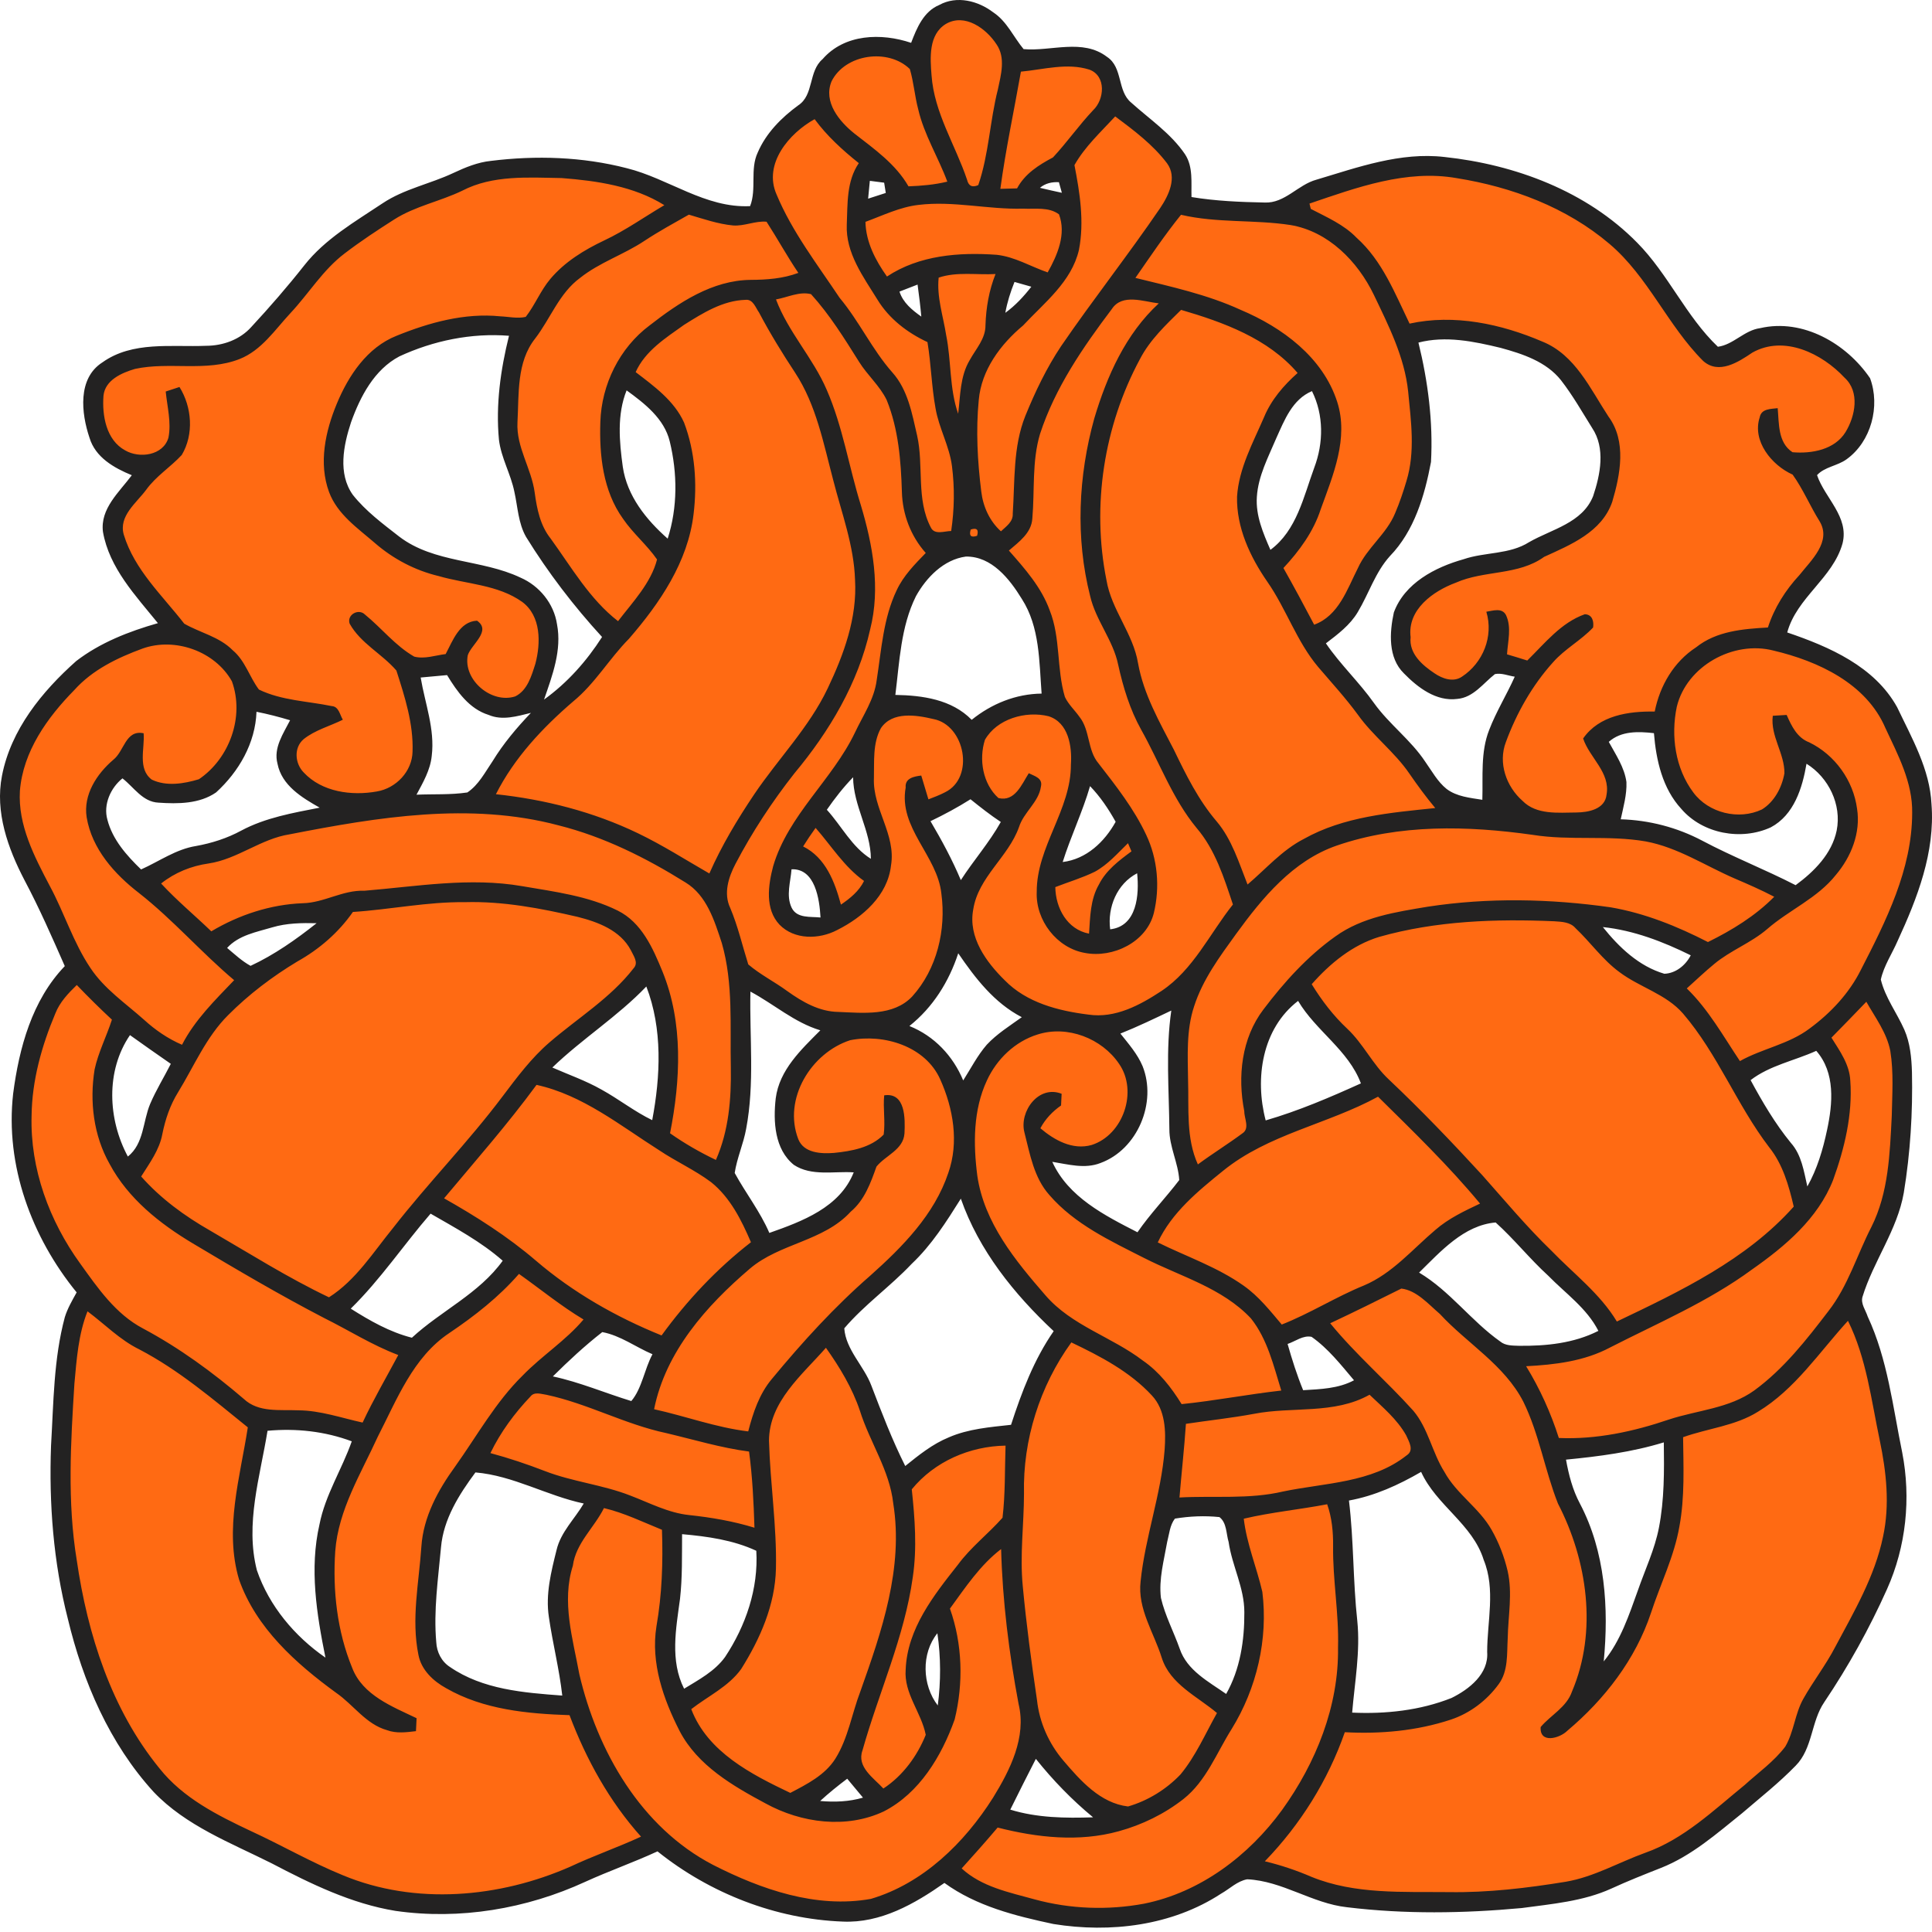
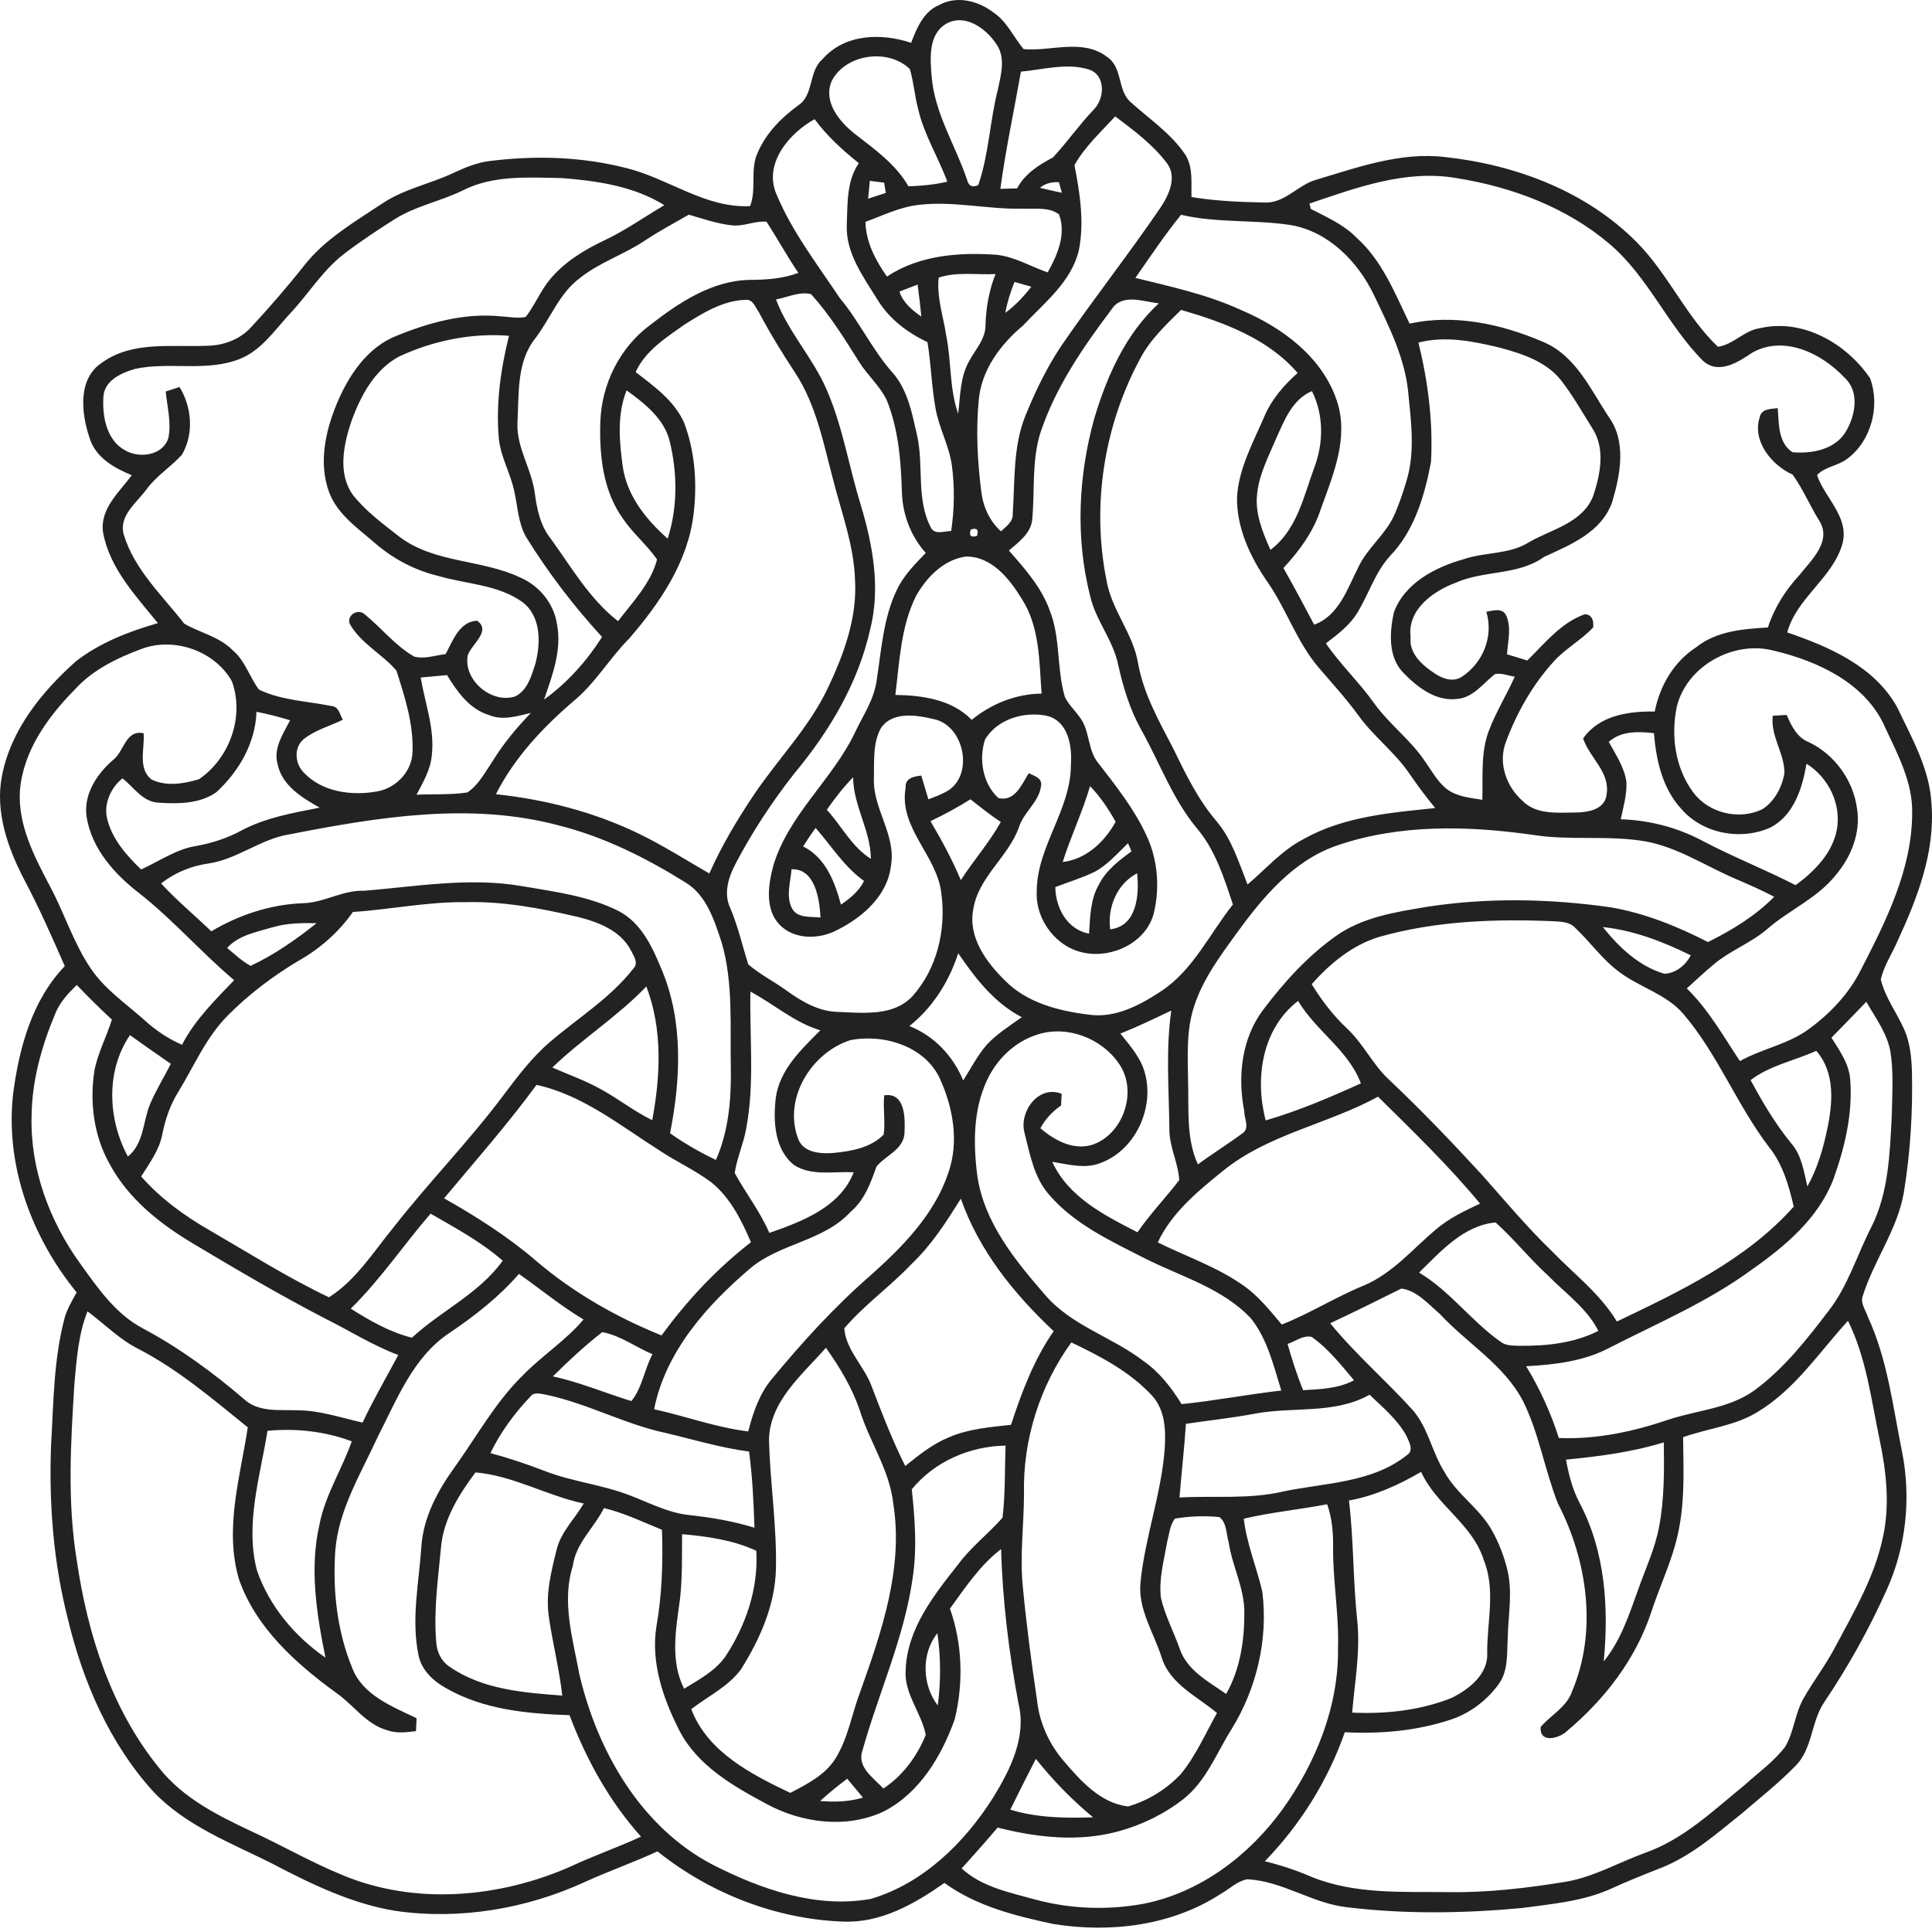
<svg xmlns="http://www.w3.org/2000/svg" width="600" height="600" viewBox="0 0 600 600" fill="none">
-   <path fill-rule="evenodd" clip-rule="evenodd" d="M158.598 52.811H177.523L197.982 55.88L212.304 62.018L224.58 67.133H235.321L238.39 62.018V47.696L245.551 38.49L253.734 31.84L256.803 21.61L263.964 15.473L272.148 13.938L280.332 15.473L285.958 17.519L288.004 9.335L291.073 5.243L297.211 2.686L304.371 4.22L310.509 9.335L314.09 19.053H322.785L332.503 17.519L339.664 19.053L344.779 23.145L345.802 30.306L347.848 33.886L353.985 37.978L361.146 44.627L365.75 49.742L367.796 54.857C367.796 56.392 367.693 59.563 367.284 59.972C366.875 60.381 366.091 62.529 365.75 63.552L373.933 65.598H383.652C384.879 65.598 391.665 65.939 394.904 66.11L402.065 64.064L409.226 58.949L421.501 54.857L431.731 52.811L439.915 51.788L453.725 52.3L466.001 54.857L476.23 58.949L487.483 64.064L498.224 69.69L506.92 78.385L516.638 90.661L522.776 99.868C524.651 102.255 528.504 107.131 528.913 107.54C529.323 107.949 532.835 110.438 534.54 111.632L540.166 108.563L547.838 104.471H553.465L559.603 105.494L568.809 110.097L575.97 115.724L579.039 123.908L578.528 132.091L571.367 139.764L565.74 143.344L560.626 145.901L563.694 153.574C564.888 156.643 567.377 162.985 567.786 163.803C568.298 164.826 568.809 171.476 568.298 172.499C568.042 173.01 566.635 175.184 565.229 177.358C563.822 179.532 562.416 181.705 562.16 182.217C561.751 183.035 557.557 186.65 555.511 188.355L552.953 193.981C552.271 195.516 551.01 198.687 551.419 199.096C551.828 199.505 556.363 200.971 558.58 201.653L573.924 208.303L584.154 218.021L588.246 225.182L593.361 236.434C594.384 240.356 596.43 248.301 596.43 248.71C596.43 249.119 596.771 259.451 596.941 264.566L593.361 276.842L588.757 286.56L582.619 298.324L579.55 305.996L585.688 315.715L590.803 325.944V338.22L590.292 350.496L588.757 367.886L583.642 384.254L578.016 396.018L573.924 405.225L578.528 412.897L582.619 426.707L585.177 438.983L587.223 449.724L588.757 460.976L589.269 472.229L587.223 479.39L582.108 494.223L573.413 512.125L566.252 523.889L561.648 531.05L559.091 541.28L552.442 549.975L537.097 562.762L524.31 572.48L512.034 578.618L506.408 581.176L491.575 587.313C485.778 587.825 473.98 588.848 473.162 588.848C472.343 588.848 465.319 590.212 461.909 590.894L439.404 590.382L421.501 589.359L416.387 588.336L403.088 584.756L392.347 581.176L385.698 579.641L373.422 587.825L362.169 593.451L346.313 594.986L330.457 594.474L323.808 593.451L315.113 590.894L304.371 587.313L295.165 582.71L292.096 581.176L286.981 585.779L277.774 590.894L270.613 593.451L262.43 593.963L249.131 592.428L236.344 589.359L230.717 586.802L220.488 581.687L210.77 576.061L204.632 571.457L190.31 577.595L172.408 585.267L155.018 588.848L143.765 591.405L126.886 590.894L112.053 587.825L105.404 585.267L92.616 579.641L80.341 572.992L64.485 565.319L60.904 562.762L52.209 556.624L45.048 548.44L38.91 539.234L33.796 530.538L29.704 520.309L25.612 508.545L22.543 495.246L21.008 483.482L19.474 473.252V457.396L18.962 441.029L19.474 433.356L21.008 422.104L23.054 409.828L25.1 403.179L27.658 400.11L22.543 392.949L15.894 383.742L9.244 369.421L7.71 361.237L6.687 349.984L7.198 337.708L9.756 325.433L11.29 322.875L15.894 310.088L20.497 303.439L24.077 299.859L18.962 289.117L14.359 280.422L9.244 268.658L5.152 260.474L3.618 253.313L3.106 245.641L4.641 235.923L8.733 226.205L13.848 218.532L19.985 212.395L26.123 207.791L38.91 200.119L48.629 196.027H53.743L48.629 187.332L41.979 179.66L37.888 172.499L34.819 164.315V160.735L36.353 157.154L41.979 151.528L44.025 146.924L43.002 143.856L35.33 141.298L31.75 136.183L29.192 130.045L28.681 122.885L30.727 117.258L34.819 113.678L38.91 111.632L48.629 111.12H57.835L67.554 110.097L73.18 108.563L77.783 106.006L81.875 100.891L88.525 94.753L93.639 88.615L101.312 79.408L108.984 72.759L117.168 68.156L123.306 63.552L129.955 60.483L140.696 56.903L149.391 53.323L158.598 52.811ZM276.751 54.857L271.125 51.277L268.056 54.857C267.374 56.562 265.908 60.074 265.498 60.483C265.089 60.893 266.01 64.405 266.521 66.11L274.194 63.552L278.797 62.018L276.751 54.857ZM113.076 117.77L118.702 111.12L124.84 107.029L134.047 103.96L143.253 101.402H153.483L163.201 102.425L160.132 111.12L158.087 124.931V136.695L160.132 143.856L163.201 153.574L164.736 161.758L168.828 169.941L174.454 178.125L182.638 188.355L187.753 193.981L190.822 197.561L187.753 203.188L178.546 213.929L170.362 220.067L165.759 217.509L168.828 210.86L170.362 203.188L168.828 191.935L163.201 184.774L158.087 181.194L146.834 178.125L136.093 176.079L123.817 170.964L115.122 164.315L108.472 156.643L103.358 148.459V139.252L105.915 129.022L109.495 122.885L113.076 117.77ZM195.936 118.281L204.12 124.931L209.235 133.114L212.304 144.879V156.131C211.451 159.371 209.747 165.952 209.747 166.361C209.747 166.77 208.724 171.646 208.212 174.033L201.563 165.849L192.868 154.085L189.799 141.81V129.022L190.822 121.35L195.936 118.281ZM136.093 207.28L128.42 208.814L127.397 212.395L129.443 216.998L130.978 224.159L129.955 236.946L126.886 244.107L121.26 251.267L130.978 250.244L146.834 249.733L149.903 247.687L153.995 241.038C155.87 238.651 159.826 233.57 160.644 232.342C161.462 231.115 164.395 227.398 165.759 225.693L167.293 221.09L164.736 220.067H160.132H153.995L146.834 214.952L141.719 207.28H136.093ZM78.295 217.509L85.456 219.555L93.128 221.09V226.716L90.059 233.877L92.616 242.572L98.243 247.176L106.938 250.244V252.802L91.593 255.871L78.295 258.428L72.668 262.52L58.858 267.635L50.163 270.192L46.071 274.796L37.376 269.681L33.284 260.986L29.192 252.802L30.727 246.153L36.864 237.969L40.956 234.9L42.491 241.038L48.117 245.641L54.767 246.153L63.973 244.107L70.111 237.457L74.203 230.808L76.76 222.624L78.295 217.509ZM72.668 288.606L67.042 293.721L72.157 299.859L76.76 305.485L79.318 303.95L91.082 295.767L101.312 288.606L103.358 282.98L92.616 283.491L81.875 285.537L72.668 288.606ZM43.002 317.761L49.652 324.41L56.812 329.013L54.255 336.686L48.629 347.938L45.048 357.656L40.445 362.771L38.399 364.306L33.284 352.03L31.75 338.731L33.284 327.99L37.376 317.761L39.422 316.226L43.002 317.761ZM325.854 52.3L330.457 54.857L333.014 63.552L326.877 63.041L317.158 62.018L320.739 56.392L324.831 53.323L325.854 52.3ZM275.217 89.638L276.24 94.242L284.935 100.379L289.538 102.937L289.027 92.707L286.981 84.012L282.377 85.035L275.217 89.638ZM313.578 83.5L319.204 85.546L325.342 88.104L321.444 92.707L313.578 101.402L309.486 104.471L308.975 94.753L311.021 88.104L313.578 83.5ZM285.446 179.66L293.119 173.01L298.233 169.941L304.371 169.43L309.998 173.01L319.716 181.705L325.342 196.027L327.388 211.372L325.342 219.044L317.67 219.555L307.952 223.647L301.814 228.251L296.699 223.647L289.538 220.578L278.797 221.09L274.705 218.021C275.217 213.929 276.24 205.643 276.24 205.234C276.24 204.825 277.945 196.88 278.797 192.958L285.446 179.66ZM267.544 234.9L259.361 243.595L255.269 249.222L254.757 253.825L258.849 260.474L266.01 267.124L272.659 271.727L274.194 263.032L270.613 253.313L268.567 244.107L268.056 238.992L267.544 234.9ZM250.665 268.658L245.55 265.589L243.505 267.635L241.97 271.727V280.422C241.97 281.241 244.016 284.514 245.039 286.048L251.177 288.094L257.315 287.071L258.338 283.491L255.78 275.307L250.665 268.658ZM337.106 238.992L343.756 245.641L348.359 254.336L349.382 258.428L343.756 264.566L334.549 270.192L327.388 271.727H325.342L328.923 263.032L333.014 251.779L334.549 245.641L336.083 241.038L337.106 238.992ZM348.359 270.192L354.497 266.612H356.543V274.796L355.008 283.491L349.382 290.652L343.756 293.209L341.71 290.652V282.98L343.756 276.842L348.359 270.192ZM297.722 288.606L301.302 295.767L305.906 302.416L312.044 308.554L319.204 312.646L321.762 316.738L316.647 320.318L309.998 324.921L305.906 331.571L301.302 338.731L299.768 342.823L294.653 334.128L288.515 325.433L280.331 321.852L276.24 318.272L281.354 314.692L287.492 309.577L293.119 300.37L295.676 292.698L297.722 288.606ZM398.485 124.419L405.645 117.77L407.691 116.235L409.737 119.816L413.318 124.419V136.183L410.76 146.924L405.645 160.735L398.996 171.476L393.881 175.568L389.278 168.918L386.72 159.2L387.743 149.993L390.812 141.298L395.416 131.068L398.485 124.419ZM438.892 103.96C439.71 103.55 448.099 102.766 452.191 102.425L464.978 103.96L478.788 108.563L486.972 116.235L493.109 125.442L498.736 133.626L500.27 144.367L498.736 152.551L494.644 160.735L483.391 168.918L476.742 171.476L466.001 174.033L457.305 176.591L448.099 179.148L441.961 183.24L435.823 190.912L434.8 198.073L437.358 205.745L442.472 210.86L448.61 213.418L455.771 212.395L460.374 209.326L463.955 205.745L470.604 206.768L475.207 208.814L471.116 214.952L467.535 221.09L465.489 226.205L463.955 238.48L463.443 245.13L463.955 251.779L454.237 252.29L449.122 248.71L443.495 243.084L434.8 231.32L422.524 219.044L414.852 208.814L410.76 203.188L407.691 198.073L413.318 194.493L418.433 190.912L419.967 187.332L425.593 175.568L432.754 165.849L437.358 154.597L439.403 149.993C440.085 148.118 441.449 144.265 441.449 143.856C441.449 143.446 441.79 136.183 441.961 132.603L440.426 124.419L438.38 114.701L436.846 107.54L438.892 103.96ZM498.224 255.359V257.917H505.385L517.661 260.474L531.982 267.124L546.815 273.261L557.557 279.399L564.206 272.75C566.593 270.363 571.469 265.384 571.878 264.566C572.287 263.748 572.731 259.451 572.901 257.405L571.878 246.153L566.763 237.457L559.602 232.854L557.557 235.923L555.511 243.084L552.953 250.244L546.815 255.359L539.143 256.382L531.471 253.825L524.822 249.222L520.73 243.084L518.172 232.854L516.126 224.67L509.477 223.647L501.293 226.205L496.69 230.297L500.782 238.48V248.199L498.224 255.359ZM493.109 284.514H501.293L509.477 287.071L524.822 293.209L528.913 296.278L525.333 301.393L520.73 305.485L516.126 307.531L503.851 298.836L498.224 293.209L493.109 286.048V284.514ZM552.953 326.967L546.815 330.036L544.769 331.059L539.143 335.151L543.235 341.8L549.373 350.496L554.999 359.702L558.068 369.932L561.137 375.047L565.229 369.932L568.298 362.26L571.367 350.496V339.754L569.832 330.036L566.252 323.387H562.16L552.953 326.967ZM451.168 380.673L457.817 377.604L464.466 375.558L472.138 381.696L479.299 389.88L487.995 399.087L496.178 407.782L500.782 414.431L495.155 418.012L484.414 419.546L474.184 421.081L466.001 420.569L458.328 414.943L449.122 405.736L440.938 399.087L435.312 396.018L442.472 389.368L447.587 383.742L451.168 380.673ZM500.782 448.189L487.995 449.212H482.368V451.77L484.926 459.442L488.506 468.649L492.086 479.39L495.155 488.085L496.178 499.849L494.644 512.636V523.889L499.759 519.797L505.385 511.102C507.431 505.817 511.523 495.144 511.523 494.734C511.523 494.325 514.933 486.721 516.638 482.97L520.218 468.137V454.839L519.195 444.609L511.523 446.143L500.782 448.189ZM419.456 534.63L427.128 534.119L439.915 533.607L451.168 530.027L459.863 524.401L464.978 513.659V506.499C464.978 506.089 465.319 497.462 465.489 493.2L463.955 481.947L457.817 472.229L448.61 461.488L443.495 453.816H439.915L429.174 458.931L420.478 463.022C418.944 463.363 415.773 464.148 415.364 464.557C414.954 464.966 416.216 473.593 416.898 477.855L417.921 501.384V520.309L415.875 531.561L419.456 534.63ZM377.514 467.626L368.307 468.649L363.192 468.137L360.635 474.275L357.566 483.993C357.395 487.744 357.054 495.348 357.054 495.757C357.054 496.167 358.759 501.043 359.612 503.43L363.192 513.148L367.284 520.309L375.468 525.424L382.117 531.05L385.697 522.355L388.766 511.613L389.278 495.757L386.72 487.574L383.652 475.298L381.606 469.16L377.514 467.626ZM403.088 412.897L408.203 410.851L413.318 415.966L418.433 421.592L424.57 428.753L421.501 431.31L413.318 433.868L405.134 434.379L401.042 434.891L400.019 428.241L398.485 422.104L396.439 415.966L397.462 413.92L403.088 412.897ZM338.129 567.877H328.411L319.204 566.342L314.09 564.808L307.952 563.785L309.998 561.739L313.067 556.624L317.158 547.417L320.739 538.722L323.808 542.814L328.923 549.463L333.014 554.578L341.198 560.205L347.336 564.808L343.756 565.831L338.129 567.877ZM291.584 535.653L294.653 529.515L295.676 518.774L294.653 510.079L292.607 502.918L291.584 499.849L288.004 505.476L284.935 511.613L284.423 517.751L284.935 524.401L287.492 530.538L289.538 534.119L291.584 535.653ZM268.567 554.578L264.475 548.44L262.941 548.952L260.384 550.486L255.269 554.578L250.665 558.159L248.108 561.228L252.2 562.251L261.918 563.274L269.59 561.739L272.148 559.182L268.567 554.578ZM228.671 475.81L234.809 478.367L237.878 479.39L238.39 487.062L236.344 495.246L231.74 506.499L227.649 515.705L222.534 522.355L213.327 526.958L209.747 528.493L208.212 521.843L206.678 512.125V503.941L207.701 494.734L208.724 486.039L208.212 476.832L208.724 472.741L216.396 473.764L224.068 474.787L228.671 475.81ZM173.431 460.976L166.782 459.442L162.69 457.908L154.506 454.839L147.857 453.304L144.276 457.908L138.139 466.603L134.047 475.81L133.535 488.597L131.489 502.918L132.512 513.659L136.604 520.309L146.322 524.401L157.575 527.981L169.339 529.515H179.057L177.011 522.355L175.477 512.125L173.431 502.918V493.712L175.477 487.062L179.057 477.855C180.251 476.491 182.638 473.559 182.638 472.741C182.638 471.922 184.684 468.308 185.707 466.603L182.638 465.068L173.431 460.976ZM89.547 441.54L97.731 442.051L106.938 443.586L113.076 446.655L110.007 453.816L104.381 465.068L101.312 483.482V495.246L102.846 506.499L106.426 521.332L97.22 516.217L86.99 505.987L78.806 493.712L74.714 479.901L75.737 465.068L78.806 449.212L80.852 441.029L89.547 441.54ZM194.913 437.448L186.73 434.891L181.615 433.868L172.92 431.31L166.782 428.241L172.92 422.104L180.592 415.966L186.73 409.828L191.333 412.385L200.54 416.477L207.189 419.035L202.074 428.753L197.982 438.983L194.913 437.448ZM125.351 382.208L128.932 376.581L133.535 373.512L141.719 377.093L149.903 383.231L157.064 388.346L160.132 391.926L156.041 396.529L148.88 403.179L141.207 408.805L134.558 413.92L129.443 419.035L121.771 416.989L110.518 411.874L103.869 407.27L108.472 401.133L115.633 394.483L121.771 385.788L125.351 382.208ZM180.592 320.318L170.362 327.99L166.27 333.617L171.385 335.151L179.569 338.22L187.241 342.312L192.868 345.892L203.609 352.542L206.166 347.938L207.189 331.571L206.166 311.623L200.54 300.37L197.982 305.485L190.822 312.646L180.592 320.318ZM229.694 335.151V320.318V307.531V302.416L236.855 306.508L247.085 312.646L254.757 316.738L260.895 318.272L255.78 323.387L250.665 330.036L245.55 336.174L244.528 347.938L245.55 354.587L248.619 359.702L255.78 360.725H267.033L268.056 365.84L263.452 372.489L254.757 379.65L245.55 383.742L238.39 387.834L233.275 379.139L227.137 368.909L224.58 363.794L226.114 356.122L229.183 346.915L229.694 338.731V335.151ZM298.233 246.153L293.119 249.498L289.538 250.244L284.935 252.29L288.515 260.474L294.142 272.238L298.745 278.888L301.814 273.773L310.509 262.52L313.578 256.894L312.555 252.802L306.417 248.199L301.814 243.595L298.233 246.153ZM281.866 389.368C283.094 388.141 286.81 382.719 288.515 380.162L294.653 371.978L298.745 365.84L303.86 377.093L309.486 388.346L317.67 398.575L324.831 407.782L330.457 412.385C329.434 414.09 327.388 417.603 327.388 418.012C327.388 418.421 324.66 424.661 323.296 427.73L317.67 438.471V446.143L311.532 445.632L304.883 446.143L296.699 448.701L288.515 453.304L281.866 458.931L279.309 460.465L275.728 453.304L269.079 434.891L262.43 422.104L257.826 414.431L261.407 409.316L267.544 402.156L278.286 393.46L281.866 389.368ZM345.29 354.587L337.106 359.702H334.037L328.923 357.656L323.808 356.122L326.365 365.329L331.48 372.489L345.802 382.719L353.985 387.323L357.054 384.254L364.727 374.535L370.353 367.886L368.307 359.191L366.773 352.542L365.75 342.312V332.082V321.852L367.796 308.554L362.681 311.111L351.428 315.715L342.733 320.318L347.336 325.433L352.451 334.128L351.428 346.404L345.29 354.587ZM395.927 314.692L398.996 310.6L403.088 307.019L409.737 314.692L417.41 323.387L425.082 331.571L426.616 337.197L421.501 340.266C418.262 341.8 411.579 344.869 410.76 344.869C409.942 344.869 401.554 348.279 397.462 349.984L390.301 352.542L388.766 341.289V330.036L392.347 319.806L395.927 314.692Z" fill="#FF6A13" />
  <path d="M291.713 1.533C297.142 -1.454 303.771 0.251 308.463 3.838C312.705 6.634 314.737 11.463 317.888 15.255C326.44 16.018 336.233 11.872 343.803 17.669C348.782 20.942 346.899 28.267 351.319 31.881C357.047 37.037 363.635 41.443 368.013 47.894C370.605 51.822 369.896 56.746 370.032 61.193C377.534 62.434 385.158 62.748 392.756 62.898C399.016 63.184 403.081 57.36 408.823 55.805C421.713 51.945 434.888 47.171 448.596 48.753C470.542 51.099 492.72 59.365 508.42 75.351C518.076 85.089 523.573 98.224 533.503 107.69C538.304 107.063 541.727 102.548 546.638 101.907C559.909 98.838 573.44 106.694 580.764 117.456C583.997 126.144 581.105 137.165 573.453 142.648C570.643 144.694 566.633 144.981 564.301 147.559C566.729 154.706 574.312 160.489 572.212 168.782C569.211 179.557 557.986 185.545 555.04 196.416C568.12 200.862 582.169 206.959 589.18 219.644C593.749 229.246 599.328 238.89 599.846 249.76C601.005 264.655 595.44 278.949 589.316 292.22C587.597 296.203 585.047 299.927 584.106 304.21C585.483 309.843 589.084 314.535 591.403 319.772C593.217 323.905 593.64 328.488 593.776 332.962C594.049 345.483 593.272 358.059 591.239 370.43C589.221 382.024 581.801 391.653 578.404 402.769C577.818 404.897 579.4 406.889 580.027 408.853C586.22 422.138 587.829 436.868 590.748 451.081C593.517 465.293 591.962 480.297 586.029 493.527C580.559 505.748 574.026 517.506 566.552 528.608C562.405 534.664 562.978 542.998 557.645 548.372C552.475 553.692 546.638 558.288 541.018 563.117C533.135 569.445 525.36 576.333 515.826 580.098C510.643 582.144 505.46 584.19 500.399 586.522C491.656 590.491 481.959 591.282 472.575 592.565C454.543 594.229 436.28 594.501 418.289 592.305C407.486 591.119 398.266 584.135 387.341 583.631C384.245 584.176 381.899 586.59 379.225 588.091C363.976 598.061 344.853 600.38 327.135 597.516C315.296 594.992 303.239 591.978 293.296 584.763C284.021 591.282 273.477 597.298 261.747 596.766C240.919 596.002 220.419 587.968 204.188 574.956C196.823 578.366 189.144 581.039 181.765 584.408C163.487 592.824 142.769 596.315 122.8 593.438C109.106 591.201 96.517 585.036 84.35 578.666C71.625 572.283 57.753 567.031 47.728 556.515C34.007 541.484 25.741 522.266 21.049 502.652C16.575 485.139 15.184 466.944 15.852 448.926C16.643 435.573 16.643 422.042 20.135 409.044C20.981 406.316 22.427 403.847 23.804 401.365C9.81 384.206 1.558 361.932 4.081 339.659C5.936 325.446 9.933 310.647 20.122 300.036C16.166 291.047 12.224 282.032 7.614 273.357C2.458 263.468 -1.593 252.188 0.617 240.908C3.386 226.587 13.029 214.761 23.668 205.295C31.115 199.567 40.063 196.088 49.038 193.524C42.122 184.972 33.938 176.42 31.974 165.167C31.061 157.952 37.035 152.837 40.936 147.586C35.411 145.322 29.615 142.048 27.787 135.924C25.236 128.354 24.022 117.511 31.797 112.546C41.167 105.849 53.225 107.84 64.014 107.39C69.238 107.376 74.53 105.494 78.063 101.525C83.764 95.374 89.274 89.031 94.471 82.443C100.95 74.191 110.197 68.885 118.804 63.143C125.515 58.656 133.576 57.128 140.805 53.718C144.501 51.986 148.347 50.39 152.453 49.967C166.488 48.221 180.919 48.685 194.64 52.231C207.652 55.45 219.028 64.698 232.954 64.016C235.041 58.642 232.845 52.613 235.327 47.349C237.919 41.32 242.665 36.546 247.903 32.713C252.827 29.494 251.013 22.142 255.459 18.364C262.279 10.508 273.723 10.181 282.957 13.304C284.716 8.694 286.817 3.565 291.713 1.533ZM293.746 7.439C288.358 10.726 288.849 17.928 289.299 23.384C290.118 35.032 296.678 44.975 300.32 55.791C300.784 57.755 301.943 58.315 303.812 57.483C307.113 47.88 307.399 37.596 309.895 27.803C310.863 23.234 312.377 17.942 309.459 13.741C306.253 8.83 299.611 4.002 293.746 7.439ZM258.255 25.239C255.596 31.649 260.656 37.733 265.375 41.497C271.554 46.312 278.142 50.922 282.138 57.865C286.189 57.715 290.24 57.374 294.196 56.405C291.386 48.808 286.98 41.852 285.153 33.913C284.062 29.794 283.762 25.525 282.561 21.447C275.851 14.914 262.525 16.727 258.255 25.239ZM317.056 22.252C314.914 34.377 312.323 46.435 310.672 58.642C312.391 58.601 314.123 58.547 315.856 58.506C318.297 53.936 322.594 51.236 327.013 48.89C331.377 44.198 335.074 38.892 339.493 34.214C343.012 30.886 343.599 23.602 338.361 21.638C331.432 19.415 324.08 21.597 317.056 22.252ZM241.165 60.388C246.021 72.022 253.823 82.089 260.765 92.509C266.862 99.793 270.845 108.563 277.146 115.683C281.975 121.084 283.243 128.463 284.825 135.283C286.926 144.667 284.471 155.006 289.067 163.79C290.227 166.245 293.35 164.908 295.396 164.908C296.392 158.238 296.501 151.446 295.642 144.763C294.851 138.543 291.591 132.978 290.54 126.813C289.299 120.007 289.163 113.064 288.031 106.244C281.784 103.325 276.137 99.015 272.509 93.068C268.103 85.949 262.593 78.556 262.975 69.758C263.248 63.266 262.866 56.282 266.712 50.663C261.665 46.626 256.837 42.247 252.991 37.01C245.08 41.374 236.978 50.895 241.165 60.388ZM333.682 51.277C335.36 59.897 336.779 68.858 335.074 77.615C332.769 87.544 324.326 93.996 317.724 101.089C310.727 106.926 304.78 114.892 303.962 124.235C303.048 133.674 303.566 143.221 304.739 152.633C305.298 157.325 307.303 161.798 310.85 165.004C312.459 163.49 314.669 162.044 314.519 159.521C315.201 149.359 314.56 138.788 318.433 129.145C321.489 121.643 325.021 114.264 329.522 107.513C339.479 92.987 350.405 79.142 360.334 64.575C362.953 60.661 365.64 55.123 362.462 50.745C358.07 44.921 352.137 40.488 346.34 36.15C341.894 40.979 336.929 45.507 333.682 51.277ZM143.574 59.215C136.672 62.557 128.938 64.002 122.419 68.162C117.181 71.504 111.971 74.928 107.033 78.706C100.295 83.807 95.903 91.159 90.188 97.256C85.373 102.425 81.213 108.822 74.38 111.509C64 115.574 52.611 112.259 41.945 114.564C37.839 115.765 32.629 118.015 32.138 122.898C31.674 129.009 32.956 136.661 38.862 139.866C43.322 142.471 50.702 141.462 52.311 135.924C53.252 131.164 51.929 126.335 51.465 121.589C52.884 121.111 54.302 120.634 55.734 120.184C59.622 126.39 60.263 134.928 56.444 141.298C52.938 145.09 48.437 147.872 45.382 152.128C42.354 156.22 36.789 160.271 38.44 166.04C41.754 176.966 50.415 184.918 57.221 193.688C62.159 196.525 68.119 197.725 72.266 201.94C76.139 205.159 77.462 210.233 80.409 214.147C87.46 217.571 95.453 217.721 102.996 219.276C105.246 219.412 105.519 221.963 106.474 223.518C102.423 225.523 97.881 226.696 94.307 229.546C91.17 232.206 91.579 237.116 94.321 239.899C99.981 245.982 109.243 247.21 117.072 245.791C123.019 244.782 127.997 239.558 128.12 233.42C128.434 224.8 125.706 216.357 123.101 208.241C118.64 203.045 112.012 199.826 108.588 193.688C107.633 190.892 111.37 188.873 113.335 190.851C118.531 195.079 122.76 200.549 128.638 203.918C131.857 204.75 135.185 203.522 138.404 203.126C140.587 199.035 142.673 193.02 148.143 192.76C152.726 195.911 146.411 200.071 145.279 203.467C143.765 211.16 152.63 218.648 160.009 216.275C163.815 214.406 165.07 209.864 166.27 206.114C167.961 199.689 168.07 191.342 162.205 186.95C154.622 181.535 144.91 181.426 136.236 178.903C128.897 177.157 122.091 173.569 116.417 168.632C111.07 164.008 104.755 159.712 102.191 152.81C98.89 143.849 101.045 133.933 104.592 125.394C108.22 116.638 114.017 107.908 123.155 104.28C133.317 100.161 144.31 97.119 155.358 98.238C157.977 98.347 160.664 99.002 163.269 98.415C166.161 94.705 167.879 90.218 170.921 86.617C175.395 81.311 181.41 77.628 187.616 74.682C194.177 71.6 200.096 67.385 206.316 63.716C196.85 57.81 185.393 56.146 174.454 55.3C164.115 55.137 153.067 54.291 143.574 59.215ZM406.668 63.225C406.764 63.634 406.968 64.466 407.077 64.875C412.042 67.467 417.334 69.717 421.303 73.837C429.269 80.957 433.211 91.104 437.753 100.502C451.611 97.46 466.191 100.584 479.026 106.094C489.201 110.213 493.866 120.743 499.513 129.35C505.214 137.043 503.209 147.381 500.686 155.879C497.44 165.236 487.824 169.164 479.558 172.928C471.483 178.766 460.954 177.034 452.115 180.962C445.05 183.581 437.003 189.323 438.08 197.875C437.521 202.99 441.735 206.605 445.568 209.142C447.982 210.778 451.324 211.965 453.997 210.165C460.585 205.854 463.886 197.616 461.595 189.978C463.627 189.678 466.464 188.628 467.705 191.028C469.492 194.834 468.265 199.185 468.019 203.208C470.12 203.822 472.22 204.463 474.307 205.131C479.735 199.812 484.796 193.347 492.188 190.755C494.507 190.851 495.025 192.924 494.753 194.874C490.988 198.898 485.955 201.517 482.313 205.677C475.848 212.838 470.992 221.444 467.664 230.46C465.196 236.939 467.773 244.264 472.834 248.71C477.185 253.143 483.923 252.352 489.57 252.325C493.28 252.284 498.449 251.329 498.926 246.8C500.181 239.885 493.634 235.343 491.656 229.342C496.635 222.154 505.787 220.844 513.889 220.981C515.485 212.961 519.795 205.541 526.738 201.026C533.039 195.979 541.291 195.311 549.038 194.874C551.016 188.764 554.48 183.281 558.832 178.589C562.46 174.006 568.857 168.223 565.119 161.935C562.146 157.202 559.964 151.896 556.717 147.395C550.225 144.49 544.06 136.961 546.501 129.582C547.006 126.881 549.952 127.031 552.08 126.758C552.516 131.518 552.107 137.452 556.676 140.439C562.623 140.957 569.757 139.675 573.139 134.206C576.181 129.241 577.668 121.671 572.839 117.292C565.842 109.777 554.058 103.966 544.21 109.504C539.845 112.464 533.762 116.419 528.92 112.082C517.899 101.075 511.829 85.894 499.827 75.733C486.501 64.398 469.533 58.056 452.415 55.328C436.716 52.559 421.29 58.26 406.668 63.225ZM270.136 56.16C269.945 58.001 269.767 59.842 269.604 61.697C271.431 61.111 273.259 60.524 275.087 59.924C274.964 59.133 274.705 57.524 274.582 56.733C273.095 56.528 271.622 56.337 270.136 56.16ZM322.962 58.328C325.212 58.874 327.49 59.379 329.768 59.87C329.536 59.051 329.072 57.401 328.854 56.583C326.699 56.46 324.626 56.923 322.962 58.328ZM268.772 68.899C268.922 75.201 271.881 80.847 275.455 85.88C285.48 79.238 297.851 78.297 309.527 79.129C315.146 79.743 320.084 82.77 325.362 84.598C328.39 79.224 331.2 72.718 328.881 66.567C325.69 64.18 321.421 64.998 317.724 64.793C306.867 65.107 296.092 62.311 285.248 63.634C279.451 64.302 274.173 66.921 268.772 68.899ZM200.083 74.832C193.686 79.088 186.197 81.488 180.155 86.303C173.676 91.05 170.962 98.933 166.202 105.126C160.378 112.478 161.196 122.339 160.705 131.137C160.282 138.898 165.083 145.526 166.065 153.042C166.747 158.061 167.77 163.203 171.017 167.268C177.482 176.175 183.115 186.063 191.94 192.91C196.482 186.977 202.183 181.058 204.052 173.747C200.915 169.218 196.577 165.658 193.481 161.103C187.261 152.469 186.088 141.366 186.443 131.041C186.798 119.447 192.39 108.045 201.719 101.075C210.817 93.996 221.197 87.013 233.172 86.917C238.164 86.89 243.211 86.521 247.93 84.748C244.439 79.579 241.438 74.096 238.055 68.858C234.563 68.531 231.167 70.29 227.648 70.017C222.942 69.567 218.441 67.985 213.927 66.662C209.262 69.308 204.556 71.873 200.083 74.832ZM352.614 86.303C363.662 89.031 374.874 91.445 385.281 96.219C398.198 101.661 410.814 110.936 415.275 124.781C418.916 136.129 413.979 147.586 410.16 158.157C407.909 165.126 403.517 171.101 398.58 176.406C401.867 182.217 405.018 188.096 408.127 194.002C415.738 191.233 418.357 183.022 421.699 176.447C424.563 170.078 430.633 165.836 433.279 159.343C434.67 156.097 435.789 152.742 436.798 149.345C439.553 140.343 438.203 130.796 437.316 121.603C436.198 110.882 431.247 101.143 426.664 91.568C421.658 81.175 412.506 71.832 400.748 69.881C389.482 68.162 377.943 69.322 366.772 66.703C361.712 72.977 357.211 79.688 352.614 86.303ZM291.509 86.221C290.881 92.264 292.914 98.156 293.841 104.076C295.478 112.164 294.81 120.634 297.565 128.491C298.26 122.857 298.151 116.801 301.179 111.796C303.075 108.331 306.103 105.18 306.049 100.979C306.226 95.551 307.153 90.163 309.172 85.103C303.321 85.43 297.142 84.312 291.509 86.221ZM315.064 87.558C313.823 90.654 312.8 93.846 312.214 97.147C315.324 94.896 317.942 92.059 320.288 89.045C318.543 88.54 316.81 88.049 315.064 87.558ZM279.342 90.559C280.447 94.023 283.284 96.301 286.121 98.32C285.821 94.992 285.412 91.677 284.962 88.376C283.08 89.086 281.197 89.822 279.342 90.559ZM240.988 92.987C244.807 103.134 252.5 111.168 256.755 121.084C261.747 132.528 263.629 144.967 267.326 156.834C271.063 169.273 273.505 182.667 270.231 195.488C266.494 212.183 257.573 227.146 246.703 240.172C239.787 248.969 233.622 258.353 228.426 268.256C226.243 272.416 224.634 277.449 226.775 281.963C229.176 287.637 230.54 293.653 232.381 299.504C236.132 302.709 240.592 304.919 244.561 307.838C249.226 311.179 254.45 314.18 260.356 314.262C268.076 314.576 277.419 315.653 283.284 309.474C290.991 300.963 293.868 288.77 292.354 277.544C291.113 265.705 278.988 257.153 281.265 244.577C280.979 241.658 283.884 241.126 286.108 240.854C286.858 243.309 287.594 245.778 288.331 248.246C290.077 247.564 291.836 246.923 293.487 246.05C302.816 241.495 299.706 225.154 289.845 223.299C284.525 222.045 277.133 220.858 273.573 226.136C270.981 230.815 271.54 236.475 271.404 241.645C270.981 251.124 278.333 259.185 276.71 268.774C275.687 278.131 267.899 284.869 259.974 288.838C254.382 291.784 246.689 291.92 242.065 287.146C237.51 282.277 238.56 274.884 240.115 268.992C244.807 253.075 258.46 242.218 265.498 227.541C267.994 222.222 271.5 217.203 272.263 211.242C273.736 201.831 274.296 192.01 278.483 183.281C280.57 178.793 284.103 175.233 287.499 171.728C282.848 166.504 280.283 159.766 280.092 152.783C279.792 143.112 279.042 133.264 275.359 124.208C273.218 119.802 269.385 116.529 266.807 112.396C262.238 105.112 257.669 97.733 251.872 91.35C248.23 90.436 244.561 92.373 240.988 92.987ZM212.44 100.884C206.752 104.949 200.383 108.945 197.409 115.56C203.138 119.952 209.385 124.44 212.44 131.232C215.85 140.207 216.546 150.123 215.4 159.616C213.668 174.483 204.911 187.318 195.35 198.353C189.212 204.559 184.806 212.279 178 217.844C168.466 226.041 159.737 235.343 154.008 246.65C169.243 248.274 184.301 252.12 198.118 258.776C205.784 262.459 212.945 267.042 220.296 271.27C224.088 262.65 228.958 254.534 234.195 246.732C241.67 235.63 251.258 225.946 257.055 213.765C262.047 203.277 266.235 191.874 265.539 180.076C265.198 169.396 261.365 159.316 258.76 149.086C255.746 137.725 253.509 125.804 246.975 115.819C242.952 109.722 239.133 103.503 235.723 97.051C234.632 95.524 233.854 92.823 231.495 93.123C224.443 93.328 218.237 97.242 212.44 100.884ZM345.29 95.974C336.288 107.895 327.667 120.443 322.989 134.765C320.438 143.303 321.366 152.278 320.602 161.021C320.329 165.536 316.428 168.291 313.319 170.978C318.27 176.597 323.398 182.367 325.99 189.528C329.413 198.107 328.104 207.655 330.709 216.439C331.8 218.757 333.751 220.517 335.224 222.604C338.593 226.818 337.638 232.97 341.184 237.116C346.613 244.113 352.164 251.165 355.942 259.226C359.516 266.728 360.28 275.512 358.329 283.573C356.051 292.589 345.672 297.594 336.942 295.944C328.199 294.43 321.598 285.796 321.966 277.012C321.898 262.963 332.632 251.52 332.578 237.444C332.973 231.824 331.841 224.377 325.621 222.426C318.57 220.694 309.595 223.204 305.871 229.778C303.948 235.862 305.203 243.432 310.072 247.837C315.187 249.106 317.315 243.554 319.497 240.131C321.284 241.031 323.889 241.631 323.275 244.25C322.607 249.133 317.915 252.215 316.456 256.867C313.128 266.21 303.798 272.347 302.243 282.468C300.62 291.061 306.267 298.781 312.05 304.455C318.843 311.411 328.69 313.935 338.034 315.094C346.313 316.322 354.033 312.161 360.703 307.756C370.619 301.154 375.665 289.97 382.894 280.9C380.125 272.593 377.425 263.932 371.628 257.153C364.112 248.055 360.13 236.803 354.401 226.614C350.896 220.326 348.795 213.411 347.254 206.414C345.685 198.775 340.284 192.665 338.552 185.095C333.969 167.063 334.869 147.818 339.834 129.964C343.762 116.788 349.586 103.694 359.871 94.214C355.138 93.682 348.509 91.05 345.29 95.974ZM354.033 111.496C342.835 132.269 338.975 156.997 343.626 180.171C345.167 189.419 351.905 196.716 353.433 205.977C355.165 215.661 360.102 224.227 364.563 232.847C368.313 240.622 372.173 248.451 377.82 255.066C382.608 260.727 384.749 267.928 387.436 274.693C393.151 269.851 398.143 264.014 404.895 260.549C417.321 253.566 431.833 252.393 445.732 250.947C442.854 247.51 440.208 243.895 437.671 240.213C433.088 233.516 426.459 228.619 421.753 222.031C417.934 216.807 413.556 212.047 409.369 207.137C402.685 199.212 399.48 189.132 393.588 180.676C388.227 172.928 383.958 163.831 384.176 154.215C384.749 145.417 389.114 137.534 392.537 129.609C394.774 124.18 398.634 119.693 402.985 115.833C393.806 105.112 379.948 100.079 366.799 96.233C362.066 100.898 357.115 105.535 354.033 111.496ZM124.028 110.677C116.213 114.796 111.875 123.171 109.011 131.164C106.665 138.311 104.878 147.054 109.556 153.656C113.58 158.743 118.872 162.658 123.96 166.627C134.872 174.974 149.575 173.638 161.632 179.38C167.525 181.93 172.026 187.468 172.981 193.852C174.536 201.913 171.535 209.769 168.957 217.257C176.2 212.047 182.174 205.322 186.975 197.821C178.164 188.218 170.225 177.839 163.378 166.75C160.937 162.48 160.8 157.461 159.75 152.769C158.645 147.204 155.617 142.198 154.949 136.524C153.926 125.694 155.454 114.796 158.073 104.28C146.397 103.353 134.612 105.781 124.028 110.677ZM440.508 106.394C443.481 118.479 445.091 131.041 444.409 143.48C442.431 153.942 439.239 164.881 431.629 172.724C427.1 177.743 425.109 184.345 421.685 190.06C419.285 194.124 415.452 196.989 411.769 199.798C416.257 206.386 422.135 211.869 426.732 218.376C431.451 224.963 438.176 229.819 442.649 236.598C444.709 239.49 446.427 242.736 449.237 245C452.415 247.414 456.534 247.769 460.354 248.383C460.585 241.14 459.753 233.597 462.468 226.709C464.664 220.981 467.924 215.743 470.42 210.151C468.387 209.851 466.328 208.923 464.268 209.346C460.613 212.197 457.612 216.602 452.606 217.052C446.059 217.925 440.303 213.533 435.993 209.114C431.028 204.259 431.519 196.457 432.87 190.21C436.211 181.098 445.677 176.161 454.516 173.679C461.186 171.387 468.769 172.26 474.893 168.359C481.918 164.335 491.425 162.426 494.753 154.092C497.003 147.395 498.654 139.198 494.453 132.91C491.329 127.904 488.397 122.735 484.768 118.07C480.186 112.3 472.875 109.9 466.028 108.031C457.735 106.026 448.964 104.198 440.508 106.394ZM193.413 144.967C194.736 154.024 200.696 161.417 207.352 167.282C210.476 157.57 210.394 146.931 207.993 137.07C206.275 129.991 200.192 125.299 194.599 121.234C191.571 128.75 192.335 137.138 193.413 144.967ZM396.357 136.088C393.874 141.966 390.737 147.818 390.328 154.31C389.932 160.107 392.278 165.577 394.542 170.76C402.713 164.731 404.854 154.201 408.168 145.199C411.06 137.534 411.128 128.886 407.445 121.466C401.335 124.03 398.893 130.496 396.357 136.088ZM301.466 164.458C300.879 166.381 301.534 167.036 303.443 166.395C304.003 164.472 303.348 163.831 301.466 164.458ZM284.457 185.149C279.738 194.643 279.356 205.486 278.06 215.811C286.503 215.961 295.56 217.203 301.766 223.545C307.958 218.553 315.46 215.498 323.48 215.402C322.716 205.445 322.948 194.724 317.342 186.009C313.537 179.789 307.972 172.724 299.952 172.847C293.077 173.774 287.69 179.325 284.457 185.149ZM44.291 201.408C36.489 204.272 28.715 208.009 23.081 214.297C14.707 222.822 7.164 233.325 6.182 245.6C5.541 256.239 10.656 265.991 15.457 275.13C19.958 283.464 22.754 292.684 28.06 300.581C32.383 307.128 38.999 311.575 44.755 316.717C48.246 319.895 52.175 322.596 56.526 324.464C60.522 316.717 66.769 310.62 72.716 304.401C62.5 295.794 53.716 285.619 43.186 277.353C35.562 271.475 28.551 263.645 26.914 253.825C25.809 246.8 30.051 240.363 35.152 235.984C38.63 233.297 38.944 226.559 44.605 227.719C45 232.424 42.668 238.739 47.114 242.108C51.643 244.304 57.126 243.404 61.777 241.999C71.297 235.548 75.989 222.536 72.02 211.583C66.755 202.226 54.343 197.834 44.291 201.408ZM520.736 219.521C518.854 228.537 520.259 238.617 525.878 246.105C530.611 252.515 540.022 254.78 547.183 251.383C551.057 248.996 553.389 244.55 554.167 240.158C554.249 233.966 549.761 228.605 550.552 222.29C551.63 222.222 553.785 222.099 554.862 222.031C556.376 225.468 558.109 229.124 561.873 230.542C569.852 234.416 575.567 242.381 576.727 251.165C577.9 258.599 574.913 266.087 570.152 271.706C564.424 278.949 555.654 282.577 548.806 288.538C543.787 292.848 537.431 295.153 532.357 299.381C529.424 301.795 526.669 304.428 523.846 306.965C530.584 313.512 535.167 321.777 540.35 329.525C547.32 325.624 555.531 324.301 561.969 319.431C568.529 314.603 574.258 308.52 577.913 301.195C585.729 286.001 593.817 269.961 593.844 252.461C594.008 242.954 589.411 234.416 585.511 226.055C579.591 212.251 564.615 205.309 550.798 202.049C538.331 198.803 523.778 206.85 520.736 219.521ZM130.643 210.41C131.994 218.485 135.103 226.437 134.08 234.743C133.644 239.135 131.38 242.995 129.347 246.8C134.599 246.569 139.918 246.882 145.142 246.105C148.661 243.745 150.639 239.817 152.971 236.407C156.313 230.938 160.459 226.014 164.879 221.39C160.609 222.426 156.013 223.859 151.73 222.017C145.729 220.149 141.951 214.775 138.841 209.66C136.113 209.892 133.385 210.151 130.643 210.41ZM79.658 221.049C79.304 230.801 74.189 239.626 67.11 246.091C61.968 249.665 55.23 249.692 49.201 249.269C44.264 249.037 41.577 244.468 38.03 241.727C34.348 244.673 32.029 249.869 33.352 254.561C34.948 260.767 39.326 265.678 43.813 270.015C49.474 267.492 54.657 263.714 60.904 262.732C65.787 261.845 70.547 260.331 74.912 257.958C82.454 253.92 90.966 252.461 99.272 250.824C93.762 247.701 87.487 243.923 86.178 237.171C84.869 232.247 87.979 227.841 90.093 223.681C86.656 222.645 83.177 221.745 79.658 221.049ZM499.622 230.392C501.777 234.361 504.478 238.276 505.105 242.872C505.255 246.8 504.15 250.62 503.332 254.439C512.157 254.698 520.832 256.948 528.647 261.081C538.113 266.101 548.111 270.001 557.645 274.898C563.401 270.67 568.911 265.159 570.398 257.917C571.994 249.883 567.902 241.454 561.028 237.185C559.745 244.7 557.167 253.088 549.939 256.935C540.773 261.149 528.811 258.967 522.155 251.22C516.276 244.85 514.325 236.08 513.643 227.691C508.829 227.146 503.482 226.941 499.622 230.392ZM256.782 251.479C261.379 256.526 264.53 263.018 270.463 266.714C270.408 257.917 265.007 250.251 264.939 241.386C261.911 244.509 259.251 247.919 256.782 251.479ZM338.525 244.141C336.192 252.174 332.537 259.731 330.027 267.71C337.379 266.823 343.026 261.449 346.476 255.216C344.253 251.233 341.703 247.428 338.525 244.141ZM288.972 255.025C292.464 260.945 295.737 267.001 298.397 273.33C302.352 267.192 307.235 261.668 310.809 255.271C307.535 253.102 304.453 250.674 301.398 248.219C297.401 250.742 293.241 252.979 288.972 255.025ZM89.97 259.103C80.981 260.495 73.766 266.823 64.778 268.16C59.39 268.924 54.289 270.984 50.033 274.38C54.903 279.658 60.454 284.255 65.623 289.233C74.203 284.118 83.996 280.886 94.007 280.504C100.622 280.381 106.447 276.358 113.144 276.63C129.443 275.294 145.865 272.375 162.192 275.212C172.23 276.93 182.624 278.226 191.844 282.795C199.264 286.478 202.77 294.457 205.743 301.727C212.222 317.631 211.362 335.417 208.089 351.948C212.59 355.113 217.364 357.854 222.329 360.228C226.311 351.239 227.13 341.296 226.966 331.571C226.68 318.654 227.785 305.424 224.156 292.848C221.879 285.946 219.492 278.076 212.904 274.066C200.614 266.401 187.507 259.84 173.403 256.307C145.988 249.024 117.276 253.77 89.97 259.103ZM249.417 262.868C256.428 266.36 259.238 273.861 261.161 280.94C264.025 278.99 266.78 276.753 268.335 273.589C262.17 269.197 258.201 262.704 253.291 257.112C251.94 258.981 250.645 260.904 249.417 262.868ZM415.084 262.622C401.512 267.328 392.046 278.813 383.876 290.052C378.802 297.076 373.51 304.196 370.837 312.543C368.368 319.977 368.873 327.915 368.968 335.622C369.241 344.337 368.3 353.435 372.01 361.619C376.538 358.277 381.326 355.317 385.84 351.976C388.214 350.421 386.386 347.338 386.427 345.115C384.299 334.339 385.554 322.459 392.36 313.512C398.771 305.042 406.013 296.994 414.715 290.815C423.063 284.787 433.497 283.232 443.413 281.582C462.209 278.704 481.386 279.099 500.181 281.772C510.806 283.587 520.872 287.665 530.42 292.561C537.908 288.865 545.096 284.473 551.002 278.499C546.992 276.398 542.846 274.584 538.686 272.811C529.561 268.856 521.023 263.154 511.107 261.313C499.486 259.294 487.605 261.136 475.971 259.267C455.757 256.416 434.602 255.884 415.084 262.622ZM340.011 270.724C336.056 272.661 331.828 273.902 327.736 275.498C327.831 281.977 331.391 288.647 338.211 289.956C338.565 284.773 338.593 279.317 341.28 274.693C343.489 270.274 347.513 267.26 351.387 264.396C351.128 263.755 350.582 262.486 350.309 261.859C347.063 265.009 344.035 268.528 340.011 270.724ZM245.816 269.961C245.53 273.875 244.057 278.144 245.857 281.909C247.507 285.291 251.722 284.596 254.818 284.937C254.505 279.29 253.182 269.674 245.816 269.961ZM344.771 288.606C353.16 287.678 353.828 277.762 353.146 271.202C346.886 274.475 343.885 281.759 344.771 288.606ZM109.597 283.218C105.124 289.629 99.163 294.785 92.357 298.59C84.582 303.268 77.272 308.806 70.861 315.244C64 322.064 60.263 331.134 55.271 339.263C52.829 343.205 51.343 347.624 50.429 352.139C49.529 357.104 46.46 361.196 43.841 365.37C49.897 372.217 57.33 377.645 65.241 382.16C77.449 389.239 89.411 396.823 102.164 402.892C110.538 397.559 115.872 388.953 122.023 381.41C132.935 367.402 145.415 354.69 156.081 340.491C160.555 334.571 165.015 328.556 170.676 323.701C179.446 316.144 189.621 309.952 196.782 300.691C198.405 298.945 196.7 296.79 195.922 295.112C192.676 288.92 185.679 286.314 179.296 284.719C167.866 282.073 156.218 279.849 144.433 280.177C132.73 280.027 121.232 282.468 109.597 283.218ZM84.582 287.992C79.645 289.465 74.162 290.406 70.534 294.389C72.866 296.353 75.116 298.467 77.817 299.954C85.169 296.531 91.975 291.757 98.317 286.71C93.707 286.601 89.029 286.669 84.582 287.992ZM428.341 290.952C419.994 293.489 413.051 299.204 407.364 305.655C410.474 310.702 414.074 315.435 418.425 319.5C423.404 324.178 426.309 330.589 431.315 335.24C441.367 344.733 450.929 354.731 460.285 364.906C467.337 372.844 474.143 381.014 481.795 388.407C488.724 395.595 496.908 401.733 502.132 410.408C521.8 401.024 542.341 391.258 557.058 374.726C555.558 368.248 553.648 361.523 549.407 356.258C539.395 343.151 533.475 327.356 522.687 314.78C517.381 308.67 509.211 306.637 502.909 301.877C497.685 298.044 493.948 292.643 489.283 288.238C487.646 286.328 485.028 286.273 482.75 286.11C464.514 285.319 445.991 285.96 428.341 290.952ZM497.781 287.91C502.8 294.185 508.979 300.09 516.876 302.409C520.422 302.286 523.491 299.777 525.073 296.681C516.481 292.439 507.369 288.92 497.781 287.91ZM297.592 296.053C294.7 304.864 289.736 312.83 282.425 318.64C290.145 321.737 295.969 327.915 299.133 335.54C301.507 331.803 303.539 327.82 306.444 324.451C309.609 321.055 313.591 318.586 317.329 315.899C308.777 311.466 302.912 303.828 297.592 296.053ZM17.175 314.767C12.947 324.805 9.933 335.553 9.81 346.506C9.333 362.969 15.334 379.2 24.923 392.431C30.365 400.014 35.903 408.089 44.4 412.563C55.666 418.578 66.005 426.134 75.689 434.427C80.299 438.778 86.928 437.728 92.698 437.987C99.518 438.041 106.01 440.347 112.612 441.792C115.967 434.632 119.963 427.784 123.687 420.815C115.626 417.787 108.356 413.136 100.677 409.33C86.778 402.115 73.302 394.163 59.867 386.143C49.597 380.005 39.803 372.23 34.061 361.51C29.042 352.658 27.773 342.06 29.383 332.103C30.542 326.756 33.093 321.859 34.757 316.663C31.02 313.184 27.378 309.597 23.845 305.901C21.172 308.492 18.553 311.248 17.175 314.767ZM171.535 331.53C176.622 333.767 181.915 335.608 186.77 338.363C192.158 341.323 197 345.183 202.551 347.87C205.129 334.217 205.798 319.527 200.724 306.365C191.803 315.694 180.796 322.596 171.535 331.53ZM233.049 307.947C232.749 322.146 234.4 336.495 231.726 350.557C230.894 355.222 228.876 359.586 228.166 364.278C231.59 370.553 236.077 376.268 238.928 382.897C249.103 379.309 260.82 374.986 265.13 364.087C258.978 363.678 252.022 365.37 246.553 361.769C240.524 356.927 240.101 348.225 240.906 341.118C242.024 332.28 248.817 325.951 254.764 319.977C246.689 317.549 240.36 311.848 233.049 307.947ZM393.069 347.952C403.231 345.006 413.01 340.818 422.64 336.454C418.766 326.115 408.659 320.168 403.135 310.838C391.91 319.459 389.632 334.926 393.069 347.952ZM568.775 322.255C571.353 326.374 574.408 330.575 574.626 335.635C575.376 346.138 572.839 356.627 569.293 366.447C564.574 378.464 554.371 387.057 544.073 394.272C530.516 404.243 514.939 410.844 500.031 418.469C492.011 422.751 482.886 423.829 473.952 424.293C478.235 431.29 481.618 438.764 484.114 446.58C495.748 447.085 507.356 444.575 518.322 440.838C527.16 437.932 537.035 437.414 544.796 431.822C553.949 425.138 561.014 416.095 567.834 407.175C573.931 399.373 576.699 389.73 581.187 381.028C586.52 370.389 586.902 358.25 587.502 346.615C587.638 339.877 588.129 333.057 587.052 326.374C585.947 320.714 582.387 316.022 579.605 311.111C576.017 314.835 572.417 318.572 568.775 322.255ZM347.95 320.986C350.487 324.178 353.242 327.301 354.838 331.093C359.352 342.373 353.296 356.954 341.771 361.182C336.915 363.105 331.705 361.591 326.794 360.814C331.759 371.767 343.08 377.482 353.255 382.692C357.184 376.977 362.039 371.971 366.227 366.474C365.899 361.1 363.13 356.136 363.158 350.68C363.049 338.404 361.985 326.06 363.758 313.839C358.534 316.322 353.324 318.845 347.95 320.986ZM322.266 321.259C315.228 323.428 309.54 328.925 306.499 335.54C302.202 344.719 302.243 355.263 303.512 365.124C305.626 379.732 315.324 391.503 324.68 402.278C332.81 411.717 345.263 415.154 354.933 422.547C359.98 426.011 363.771 430.908 366.963 436.064C377.316 435.013 387.559 433.008 397.911 431.849C395.524 424.143 393.615 415.863 388.486 409.439C379.58 399.96 366.636 396.441 355.383 390.712C344.881 385.379 333.751 380.21 325.908 371.139C321.079 365.752 319.866 358.4 318.133 351.648C316.497 345.142 322.566 336.849 329.7 339.686C329.659 340.586 329.563 342.4 329.522 343.314C326.863 345.169 324.626 347.515 323.098 350.393C327.449 354.09 333.11 357.254 339.002 355.59C348.85 352.467 353.46 338.882 347.54 330.384C342.194 322.459 331.473 318.327 322.266 321.259ZM39.708 359.177C44.727 355.167 44.332 348.32 46.623 342.851C48.451 338.554 50.933 334.558 53.047 330.384C48.792 327.452 44.577 324.464 40.363 321.464C32.779 332.58 33.488 347.611 39.708 359.177ZM264.025 323.046C251.886 326.988 243.115 341.255 247.903 353.749C249.608 358.127 255.023 358.359 259.019 358.045C264.448 357.5 270.463 356.436 274.432 352.357C274.991 348.32 274.2 344.215 274.596 340.164C281.238 339.168 281.115 347.42 280.897 351.962C280.57 357.09 275.005 358.795 272.195 362.301C270.381 367.402 268.485 372.694 264.202 376.295C255.773 385.529 242.147 386.075 232.845 394.026C219.383 405.511 206.711 419.778 203.138 437.646C212.904 439.801 222.383 443.334 232.367 444.534C233.868 438.737 235.805 432.886 239.719 428.235C249.158 416.818 259.156 405.825 270.354 396.086C280.311 387.193 290.186 377.195 294.51 364.238C297.851 354.744 296.051 344.255 292.027 335.281C287.458 324.915 274.473 320.959 264.025 323.046ZM543.664 335.444C547.347 342.25 551.275 348.948 556.185 354.949C559.513 358.686 560.209 363.774 561.287 368.466C564.342 363.024 566.129 357.009 567.411 350.925C569.184 342.687 570.016 333.153 564.056 326.347C557.277 329.429 549.652 330.848 543.664 335.444ZM166.625 336.917C157.65 349.152 147.625 360.528 137.913 372.149C147.911 377.795 157.65 383.988 166.393 391.476C177.945 401.392 191.367 409.03 205.457 414.731C213.34 403.888 222.602 394.013 233.213 385.788C230.267 378.914 226.775 371.876 220.815 367.116C215.754 363.337 209.944 360.732 204.72 357.227C192.594 349.548 180.96 340.055 166.625 336.917ZM379.798 363.637C372.023 369.925 363.881 376.595 359.557 385.843C368.504 390.262 378.12 393.508 386.318 399.346C390.928 402.606 394.447 407.08 398.061 411.349C406.845 407.898 414.825 402.783 423.568 399.223C432.392 395.5 438.626 387.998 445.786 381.942C449.865 378.395 454.789 376.077 459.644 373.785C449.878 362.001 438.844 351.334 427.959 340.586C412.315 349.152 393.86 352.194 379.798 363.637ZM283.12 392.512C276.492 399.537 268.472 405.17 262.197 412.522C262.675 419.205 268.335 424.211 270.627 430.362C273.846 438.778 277.078 447.207 281.129 455.282C285.33 451.899 289.613 448.448 294.646 446.389C300.743 443.729 307.453 443.211 313.987 442.488C317.301 432.313 321.093 422.247 327.231 413.395C314.942 401.896 304.003 388.325 298.397 372.258C293.896 379.432 289.326 386.661 283.12 392.512ZM133.726 376.909C125.324 386.62 118.149 397.382 108.929 406.411C114.862 410.162 121.041 413.695 127.915 415.441C136.986 407.066 148.784 401.746 156.122 391.53C149.384 385.611 141.446 381.369 133.726 376.909ZM440.712 395.213C450.288 400.914 456.862 410.217 465.891 416.6C467.514 417.964 469.71 417.868 471.715 417.95C480.131 418.046 488.778 417.186 496.389 413.313C492.816 406.288 486.214 401.706 480.827 396.195C475.084 390.958 470.242 384.833 464.486 379.65C454.611 380.496 447.396 388.666 440.712 395.213ZM161.169 395.622C154.922 402.797 147.42 408.675 139.564 413.968C128.27 421.469 123.264 434.645 117.304 446.225C112.08 457.682 105.083 468.867 104.114 481.715C103.296 493.978 104.687 506.594 109.393 518.01C112.653 526.481 121.818 529.972 129.375 533.601C129.334 534.61 129.238 536.615 129.184 537.624C126.197 537.979 123.073 538.402 120.168 537.311C113.621 535.469 109.761 529.413 104.387 525.717C91.879 516.606 79.508 505.544 74.243 490.554C69.592 474.937 74.571 458.815 76.958 443.279C66.196 434.591 55.584 425.507 43.268 419.069C37.212 416.109 32.52 411.212 27.173 407.243C24.336 414.377 23.804 422.124 23.109 429.694C21.963 447.93 20.858 466.371 23.831 484.498C27.187 507.59 34.593 530.886 49.542 549.204C56.839 558.397 67.546 563.771 77.954 568.668C87.528 573.074 96.681 578.379 106.447 582.362C128.966 591.746 155.113 589.387 177.127 579.702C184.329 576.32 191.858 573.715 199.073 570.387C189.225 559.393 182.065 546.408 176.868 532.659C163.788 532.223 150.121 530.941 138.554 524.285C134.531 522.075 130.834 518.611 129.948 513.932C127.67 502.816 130.111 491.481 130.861 480.324C131.475 471.063 136.045 462.743 141.391 455.377C148.184 445.857 153.899 435.436 162.314 427.184C168.289 421.019 175.654 416.368 181.219 409.78C174.181 405.566 167.852 400.355 161.169 395.622ZM413.106 410.953C421.003 420.637 430.565 428.821 438.912 438.11C443.577 443.62 444.75 451.067 448.569 457.096C452.333 463.998 459.412 468.308 463.259 475.155C465.509 479.124 467.16 483.434 468.21 487.881C469.779 494.769 468.36 501.82 468.237 508.777C467.951 513.578 468.455 518.911 465.441 523.016C461.758 528.077 456.521 532.073 450.547 534.051C439.976 537.542 428.737 538.552 417.648 537.952C412.397 552.969 403.858 566.622 392.81 578.038C397.775 579.239 402.617 580.848 407.309 582.88C420.812 588.377 435.693 587.463 449.974 587.613C462.154 587.804 474.28 586.345 486.269 584.394C494.998 582.908 502.732 578.366 510.97 575.392C522.918 571.178 532.18 562.189 541.823 554.346C546.092 550.459 550.934 547.063 554.44 542.412C557.14 537.802 557.427 532.196 560.059 527.545C563.128 522.089 567.015 517.11 569.907 511.545C575.772 500.552 582.237 489.586 584.788 477.255C586.943 467.367 585.824 457.123 583.778 447.33C581.132 434.809 579.659 421.797 573.903 410.189C564.983 419.942 557.481 431.454 545.928 438.437C538.877 442.843 530.407 443.579 522.7 446.334C522.809 455.568 523.246 464.911 521.555 474.05C519.945 483.38 515.662 491.918 512.743 500.852C507.956 515.31 498.299 527.79 486.746 537.502C484.359 539.888 478.085 541.607 478.467 536.342C481.631 532.591 486.528 530.218 488.206 525.294C496.158 506.621 492.979 484.607 483.841 466.957C479.735 456.578 478.017 445.352 473.079 435.3C467.187 423.856 455.648 417.255 447.15 408.048C443.604 405.02 439.935 400.723 435.202 400.178C427.878 403.833 420.526 407.475 413.106 410.953ZM187.043 413.695C181.628 417.923 176.568 422.615 171.698 427.457C180.06 429.244 187.916 432.627 196.059 435.109C199.373 431.208 200.123 425.22 202.633 420.569C197.423 418.36 192.663 414.731 187.043 413.695ZM399.875 417.377C401.253 422.233 402.781 427.062 404.704 431.74C410.064 431.413 415.643 431.263 420.499 428.657C416.448 423.87 412.492 418.796 407.323 415.168C404.704 414.595 402.29 416.573 399.875 417.377ZM318.011 463.848C317.997 473.423 316.688 482.998 317.629 492.573C318.733 504.412 320.316 516.21 322.048 527.967C322.798 534.91 325.717 541.471 330.245 546.776C335.551 552.996 341.716 559.993 350.323 561.016C356.488 559.229 362.217 555.697 366.636 551.046C371.369 545.317 374.329 538.415 377.943 531.991C371.819 526.808 363.444 523.084 360.812 514.901C358.384 507.058 353.214 499.652 354.224 491.113C355.629 477.31 360.607 464.107 361.685 450.249C362.094 444.452 361.944 437.891 357.729 433.377C350.882 425.97 341.716 421.197 332.714 416.9C322.948 430.376 317.615 447.207 318.011 463.848ZM238.819 447.453C239.187 460.697 241.26 473.886 240.974 487.158C240.729 498.397 236.064 508.967 230.171 518.338C226.23 523.807 219.887 526.74 214.677 530.791C219.751 544.117 233.322 551.032 245.434 556.802C250.631 554.074 256.223 551.278 259.456 546.135C263.425 539.766 264.543 532.182 267.203 525.253C273.832 506.621 280.624 486.953 277.405 466.889C276.26 456.55 270.108 447.862 267.053 438.123C264.68 431.044 260.792 424.62 256.496 418.564C249.131 426.98 238.846 435.3 238.819 447.453ZM164.756 433.677C159.791 438.887 155.44 444.779 152.303 451.272C158.032 452.813 163.651 454.695 169.189 456.837C177.795 460.179 187.111 461.079 195.718 464.448C201.719 466.726 207.543 469.849 214.036 470.517C220.897 471.254 227.703 472.413 234.304 474.446C234.059 466.548 233.677 458.637 232.627 450.795C223.897 449.649 215.468 447.085 206.93 445.066C194.149 442.365 182.528 435.9 169.748 433.172C168.139 432.954 165.97 432.108 164.756 433.677ZM389.441 439.078C382.43 440.388 375.338 441.124 368.3 442.188C367.781 449.826 366.936 457.437 366.295 465.062C377.029 464.461 387.927 465.689 398.498 463.193C411.442 460.492 426.023 460.56 436.839 451.981C439.294 450.413 437.548 447.712 436.689 445.748C433.893 440.756 429.405 437.046 425.327 433.145C414.32 439.337 401.349 436.746 389.441 439.078ZM83.082 444.343C80.777 458.583 76.071 473.259 79.781 487.662C83.559 498.71 91.511 508.19 101.073 514.792C98.331 501.22 96.067 487.13 99.218 473.423C101.004 464.257 106.187 456.346 109.243 447.616C100.895 444.493 91.934 443.525 83.082 444.343ZM486.337 453.304C487.183 458.01 488.383 462.688 490.647 466.93C498.544 481.92 499.649 499.379 498.053 515.965C503.305 509.54 505.896 501.575 508.665 493.896C510.902 487.444 513.875 481.224 515.185 474.487C516.89 465.757 516.835 456.81 516.712 447.944C506.851 450.972 496.567 452.309 486.337 453.304ZM283.161 462.525C284.116 471.568 284.825 480.747 283.475 489.804C280.884 508.422 272.904 525.608 267.858 543.585C265.975 548.754 271.336 552.164 274.337 555.438C280.352 551.509 284.839 545.385 287.499 538.77C286.135 531.8 280.665 525.922 281.265 518.488C281.77 505.83 289.954 495.464 297.483 485.944C301.479 480.502 306.894 476.369 311.341 471.349C312.227 463.929 312.023 456.414 312.282 448.953C301.193 449.13 290.24 453.85 283.161 462.525ZM147.652 457.273C142.551 464.148 137.722 471.786 136.958 480.529C136.072 490.308 134.612 500.156 135.485 509.99C135.635 513.059 137.108 516.019 139.741 517.697C149.916 524.708 162.655 525.69 174.617 526.576C173.703 518.365 171.63 510.345 170.457 502.175C169.38 495.151 171.153 488.14 172.844 481.361C174.154 475.782 178.464 471.745 181.287 466.93C169.816 464.502 159.409 458.269 147.652 457.273ZM418.93 466.003C420.444 478.428 420.158 490.963 421.522 503.402C422.49 512.937 420.717 522.402 419.926 531.868C430.346 532.346 441.026 531.2 450.779 527.326C456.275 524.612 462.372 519.852 461.854 513.018C461.854 503.512 464.527 493.609 460.776 484.443C457.339 473.327 446.073 467.53 441.34 457.11C434.356 461.161 426.936 464.557 418.93 466.003ZM187.561 468.349C184.533 474.459 178.832 479.206 177.904 486.258C174.358 497.428 177.891 508.886 179.923 519.961C185.515 543.858 199.032 567.481 221.415 579.143C236.378 586.768 253.495 592.769 270.463 589.714C286.694 584.913 299.543 572.296 308.408 558.275C313.687 549.695 318.829 539.534 316.333 529.195C313.346 513.318 311.341 497.237 310.904 481.074C304.371 486.067 299.802 493.009 295.014 499.57C298.901 510.536 299.256 522.743 296.474 534.01C292.423 545.372 285.548 556.87 274.487 562.544C262.825 568.041 248.844 566.158 237.782 560.089C227.525 554.592 216.682 548.304 211.09 537.638C206.002 527.681 202.06 516.442 203.861 505.107C205.593 495.205 205.934 485.125 205.579 475.087C199.632 472.672 193.836 469.835 187.561 468.349ZM386.263 471.65C387.177 479.479 390.273 486.749 392.033 494.373C393.86 509.077 390.287 524.339 382.512 536.942C377.82 544.362 374.629 553.105 367.522 558.711C361.603 563.349 354.687 566.718 347.445 568.709C335.087 572.132 322.075 570.687 309.827 567.563C306.185 571.873 302.434 576.074 298.656 580.262C304.876 585.99 313.359 587.668 321.243 589.85C332.305 592.878 344.062 593.301 355.329 591.201C372.774 587.682 387.832 576.293 398.171 562.08C408.687 547.472 415.807 529.836 415.534 511.654C415.848 501.111 413.87 490.677 414.006 480.147C414.047 475.755 413.638 471.336 412.165 467.162C403.558 468.812 394.802 469.631 386.263 471.65ZM364.876 471.622C363.294 473.682 363.117 476.423 362.476 478.865C361.48 484.593 359.83 490.39 360.539 496.255C361.821 501.738 364.508 506.758 366.377 512.05C368.654 518.774 375.338 522.252 380.794 526.072C385.158 518.392 386.495 509.39 386.441 500.675C386.454 493.091 382.621 486.271 381.558 478.865C380.78 476.301 381.012 472.918 378.707 471.145C374.11 470.667 369.432 470.872 364.876 471.622ZM211.826 476.451C211.772 483.148 211.935 489.872 211.185 496.542C209.944 505.762 208.034 515.733 212.454 524.448C217.009 521.652 221.974 519.034 225.166 514.614C231.604 504.903 235.573 493.364 234.877 481.606C227.648 478.251 219.696 477.146 211.826 476.451ZM291.236 529.645C292.204 522.198 292.204 514.642 291.113 507.222C286.067 513.469 286.353 523.303 291.236 529.645ZM313.755 561.998C322.075 564.562 330.832 564.672 339.466 564.385C332.905 558.97 326.985 552.86 321.693 546.231C318.993 551.455 316.374 556.733 313.755 561.998ZM254.709 559.311C259.169 559.707 263.684 559.543 268.008 558.275C266.371 556.311 264.734 554.36 263.111 552.396C260.206 554.578 257.383 556.856 254.709 559.311Z" fill="#232222" />
</svg>